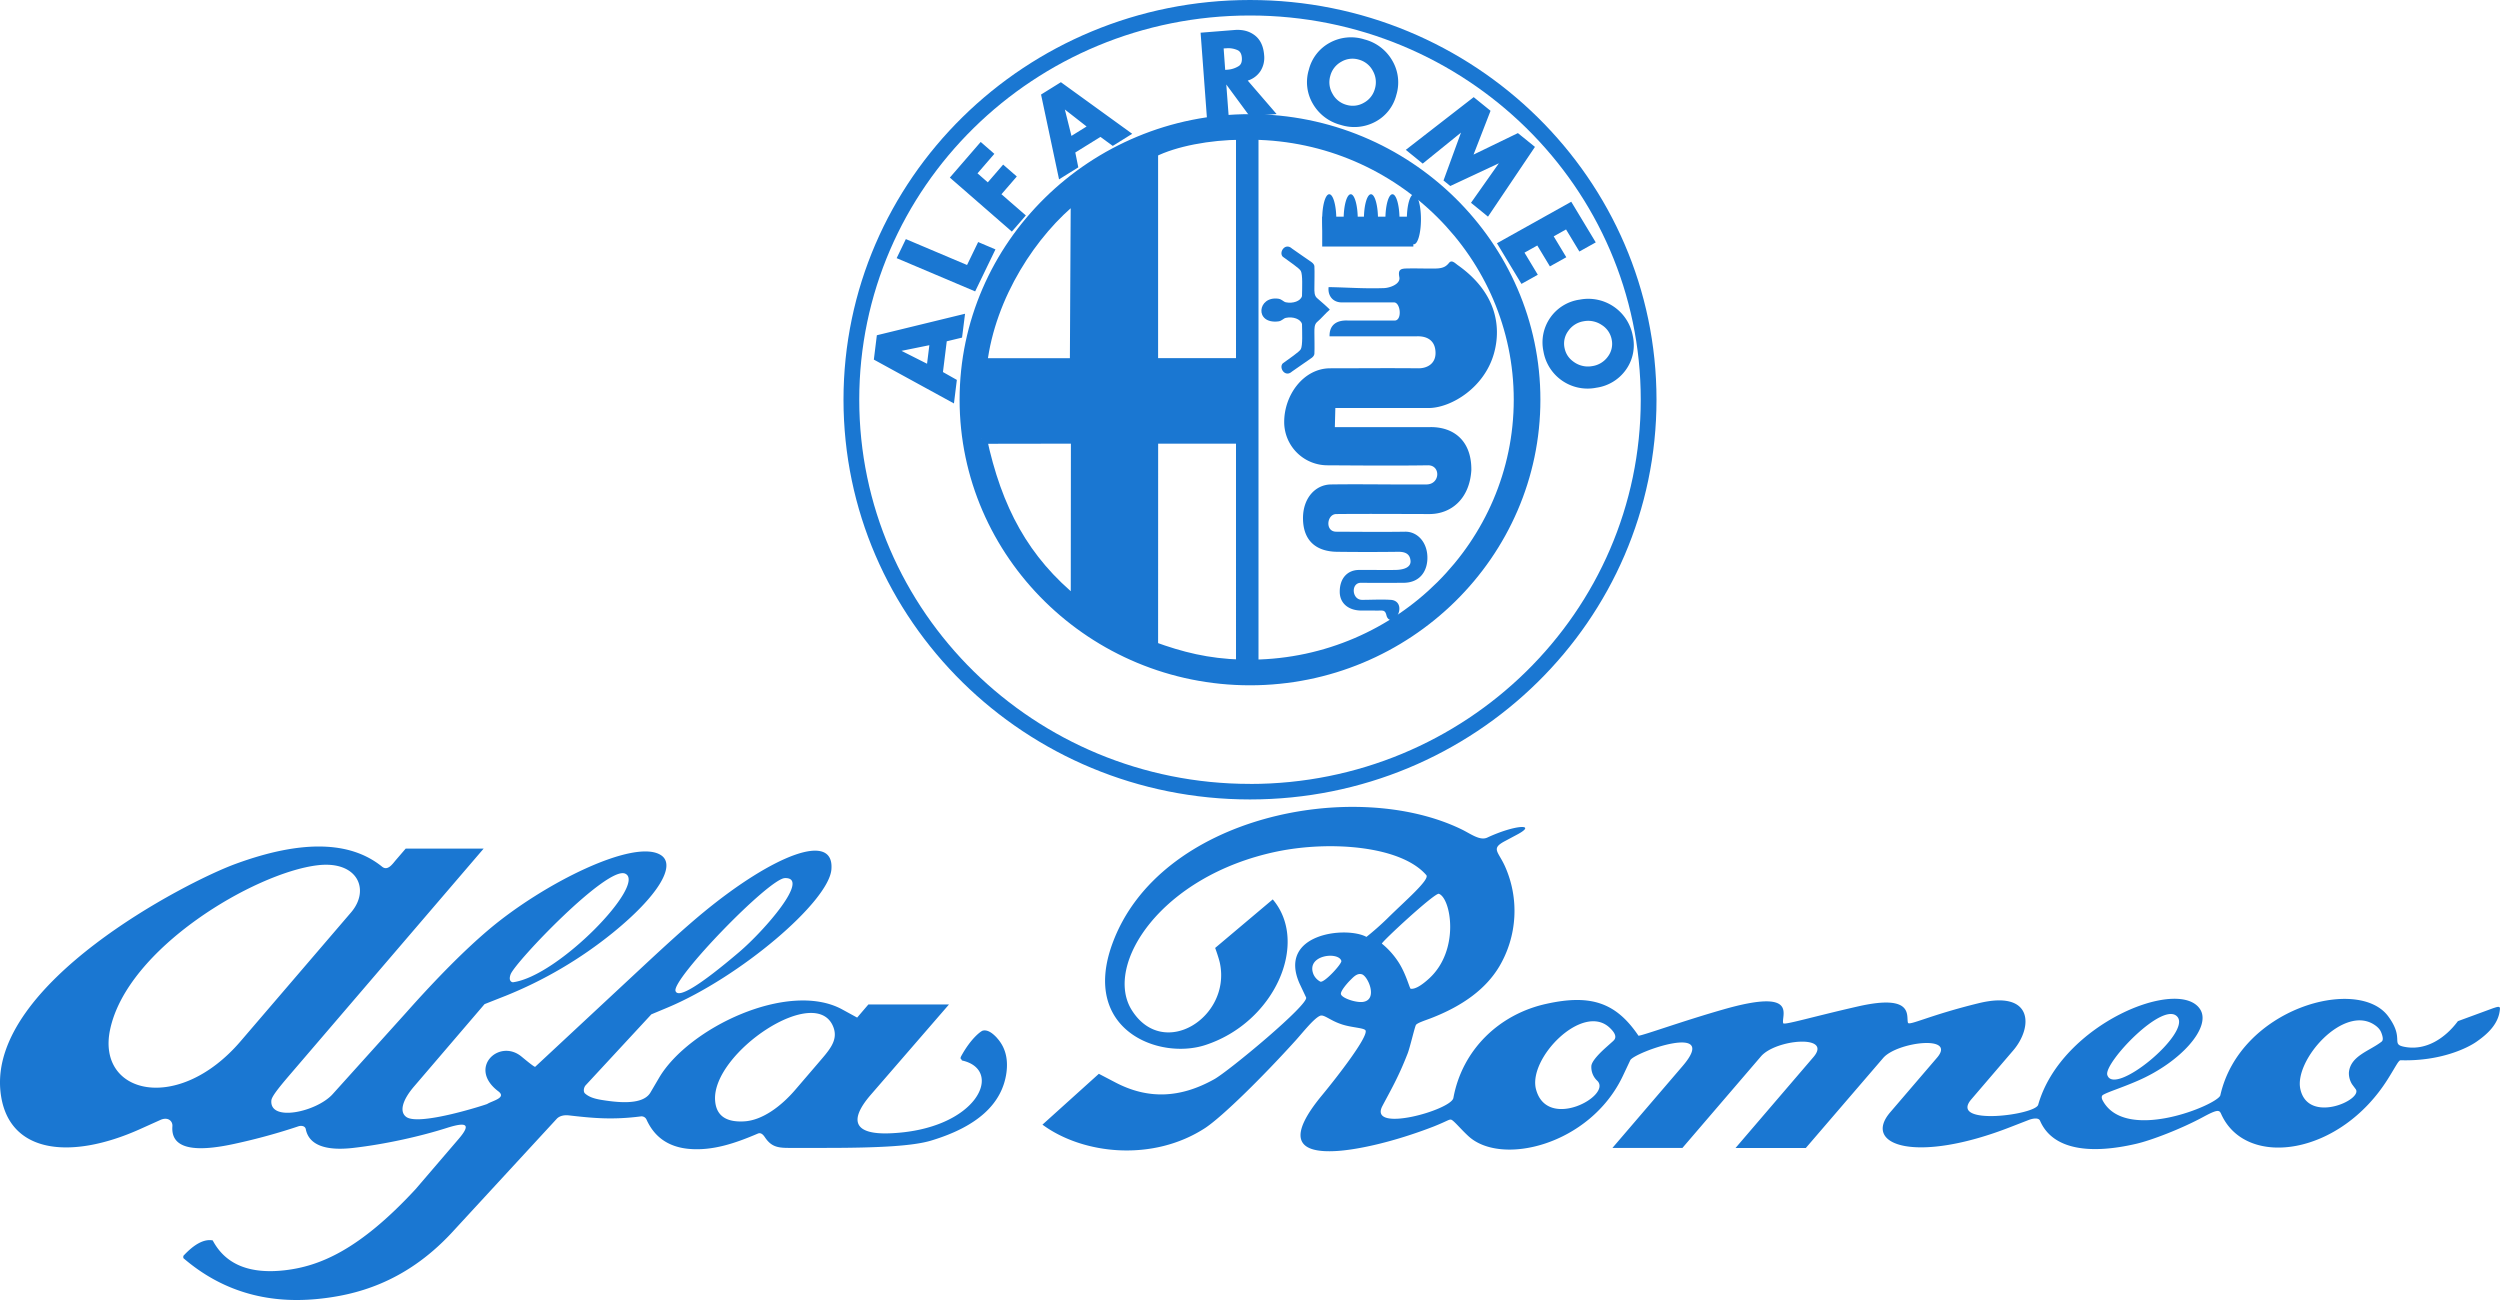
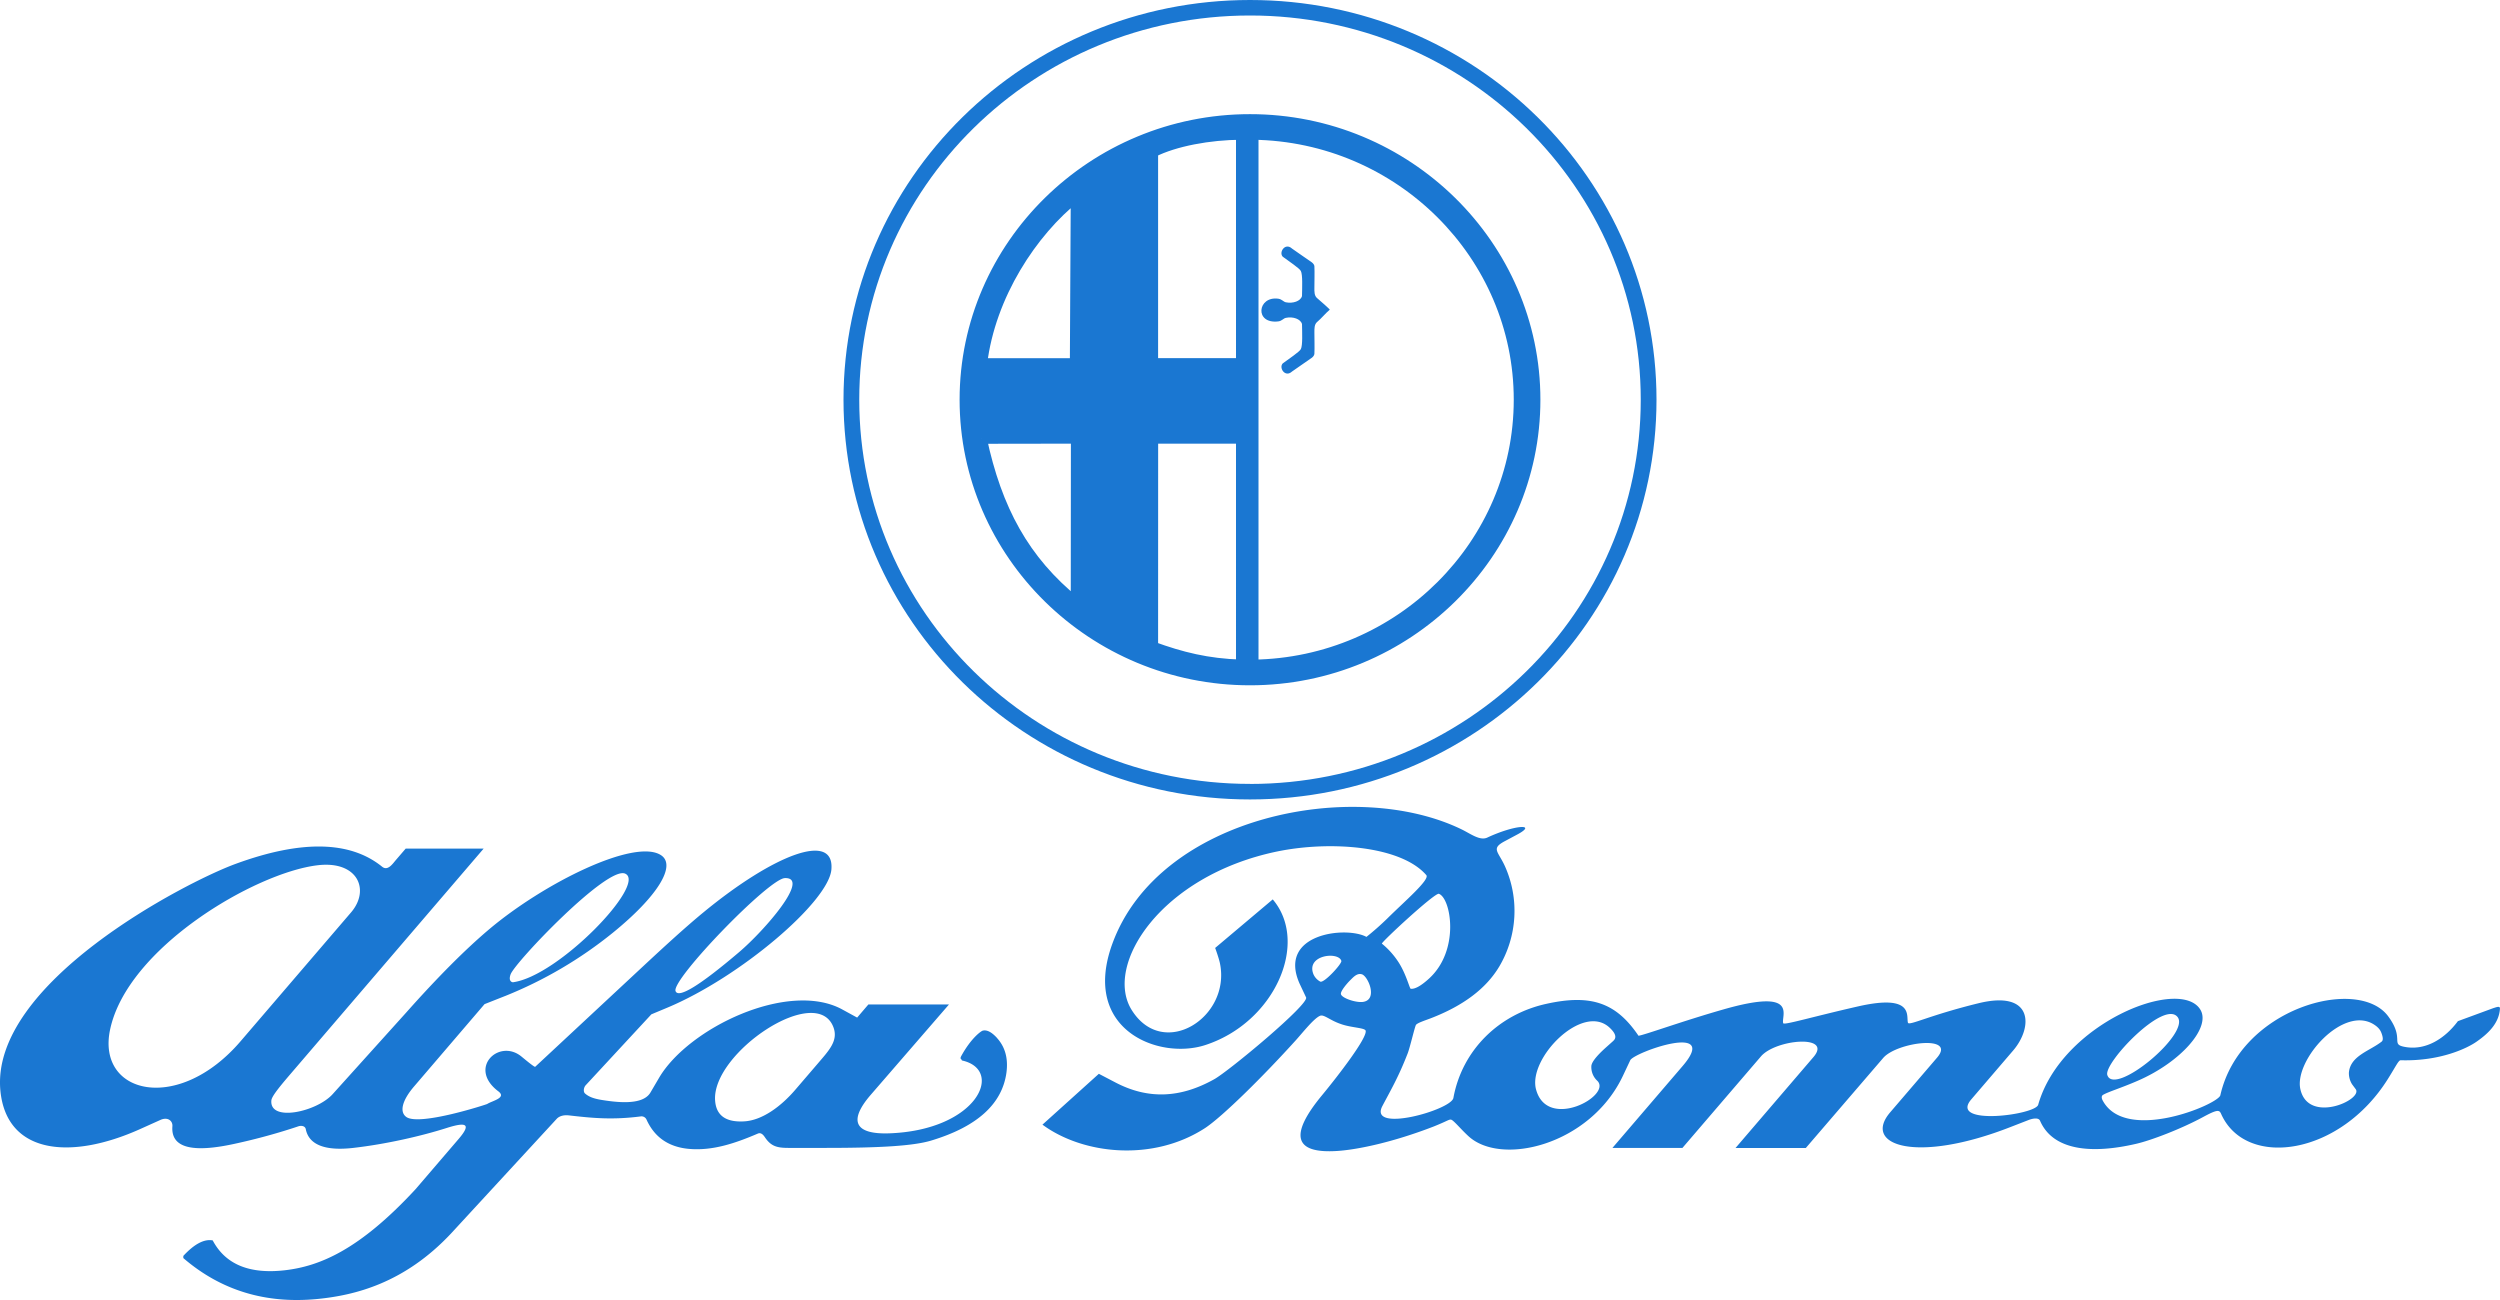
<svg xmlns="http://www.w3.org/2000/svg" width="50" height="26" viewBox="0 0 50 26">
  <g fill="none" fill-rule="evenodd">
    <path fill="#1A77D2" d="M19.941 20.76c-.108-.119-.204-.168-.286-.147-.034.009-.231.146-.43.508-.037.068.014.058.012.088.856.185.317 1.395-1.454 1.458-.684.023-.824-.244-.366-.773l1.563-1.805h-1.612l-.225.263-.311-.17c-1.075-.57-3.058.374-3.648 1.37l-.176.3c-.101.17-.37.226-.806.171-.232-.03-.388-.054-.5-.152-.038-.03-.033-.117.013-.167l1.312-1.417.316-.132c1.462-.611 3.233-2.123 3.285-2.766.063-.767-1.152-.296-2.544.846-.375.307-.828.726-1.11.987l-2.27 2.114c-.014.011-.175-.123-.275-.205-.446-.367-1.082.228-.462.696.173.131-.125.189-.223.253-.013.009-1.354.446-1.617.26-.136-.096-.096-.32.16-.617l1.404-1.64.41-.162a8.374 8.374 0 0 0 2.157-1.267c.895-.727 1.273-1.344.964-1.549-.523-.347-2.343.555-3.444 1.485-.479.405-1.03.959-1.655 1.662l-1.47 1.631c-.32.355-1.273.565-1.225.121.01-.09.21-.324.427-.577l3.818-4.455H8.114l-.197.229c-.068.08-.163.224-.275.133-.639-.518-1.615-.538-2.928-.057-.994.363-4.927 2.391-4.705 4.55.13 1.253 1.4 1.38 2.79.756l.411-.185c.149-.066.247.023.238.128-.033.433.398.535 1.24.351.454-.098.891-.22 1.278-.35.058-.02.138-.01.15.058.062.309.383.437.943.374.668-.076 1.375-.24 1.877-.4.388-.123.498-.085.237.22l-.86 1.003c-1.135 1.228-1.93 1.543-2.613 1.623-.71.082-1.191-.116-1.446-.597-.17-.031-.366.071-.587.31a.219.219 0 0 0 0 .044c.752.647 1.648.92 2.688.817.733-.073 1.731-.31 2.67-1.314l2.108-2.287c.062-.067.159-.08.247-.07.48.055.872.093 1.444.019a.11.11 0 0 1 .105.062c.157.35.434.546.832.587.486.049.954-.115 1.395-.304.075-.033.125.049.144.076.12.178.243.21.467.21h.738c1.073 0 1.756-.037 2.12-.147.917-.277 1.418-.73 1.504-1.359.037-.28-.025-.511-.188-.691zm-4.244-3.198c.52-.018-.404 1.045-.913 1.479-.786.669-1.216.933-1.273.781-.086-.229 1.864-2.249 2.186-2.26zm-5.485 1.925c.09-.244 1.933-2.178 2.292-2.014.441.201-1.33 2.048-2.243 2.172-.015.002-.101-.016-.049-.158zm-8.011 1.109c.34-1.635 2.892-3.137 4.144-3.29.808-.1 1.063.488.678.94l-2.212 2.58c-1.247 1.455-2.88 1.061-2.61-.23zm14.153.677l-.447.521c-.281.329-.658.611-1.018.633-.371.023-.567-.116-.587-.42-.064-.955 2.044-2.366 2.37-1.453.093.264-.095.458-.318.719zm33.511-1.11l-.707.26c-.249.336-.64.602-1.077.512-.273-.055.016-.161-.32-.613-.605-.807-2.96-.161-3.354 1.583-.042.183-1.9.965-2.355.101-.019-.036-.03-.087.011-.11.105-.061.35-.133.685-.278.86-.37 1.48-1.067 1.258-1.427-.411-.666-2.782.279-3.242 1.904-.058.207-1.798.429-1.337-.109l.838-.978c.396-.462.408-1.214-.696-.943-.981.24-1.39.457-1.41.389-.038-.126.131-.582-.994-.327-.918.209-1.484.38-1.5.338-.05-.14.327-.713-1.195-.277-.83.237-1.58.512-1.7.527-.445-.658-.945-.836-1.835-.64-.953.206-1.691.923-1.867 1.884-.044.242-1.704.708-1.421.163.158-.302.318-.568.507-1.055.044-.112.138-.516.164-.566.022-.041.186-.093.296-.135.648-.249 1.105-.592 1.368-1.03a2.184 2.184 0 0 0 .117-2.011c-.136-.3-.284-.352-.004-.501l.247-.132c.418-.222-.04-.2-.597.06-.145.067-.326-.072-.504-.16-2.141-1.048-6.059-.281-6.994 2.283-.628 1.721.925 2.328 1.856 2.027 1.393-.452 2.088-2.048 1.352-2.914l-1.152.971c.001 0 .075.205.096.308.223 1.085-1.139 1.942-1.767.93-.556-.897.582-2.683 2.91-3.167 1.067-.22 2.478-.112 2.984.472.077.089-.433.524-.782.87a5.62 5.62 0 0 1-.415.366c-.403-.22-1.787-.07-1.336.937l.129.274c.06.139-1.547 1.475-1.838 1.636-.676.378-1.32.407-1.974.065l-.333-.174-1.128 1.017c.81.597 2.21.749 3.257.065.346-.23 1.15-1.022 1.813-1.756.147-.164.366-.443.487-.488.074-.027.196.093.404.164.21.078.487.075.503.136.037.137-.54.888-.87 1.288-.665.803-.563 1.175.306 1.117.41-.027 1.12-.177 1.927-.49.27-.108.304-.145.346-.136.048.01.194.19.34.324.655.617 2.437.185 3.093-1.194l.15-.318c.074-.157 1.812-.776 1.047.116l-1.404 1.638h1.4l1.57-1.83c.296-.347 1.44-.444 1.052.011l-1.56 1.82h1.406l1.548-1.801c.276-.32 1.473-.468 1.077-.006l-.937 1.093c-.565.66.515 1.037 2.418.29l.34-.132c.104-.041.214-.054.24.014.256.586 1.013.67 1.922.458.294-.067.9-.297 1.35-.542.345-.186.314-.115.373-.004.522 1.036 2.353.77 3.307-.745.174-.276.216-.382.262-.38.792.023 1.34-.245 1.523-.377.22-.154.44-.358.46-.654.005-.067-.089-.023-.134-.011zm-6.311.181c.25.338-1.27 1.593-1.408 1.156-.075-.24 1.138-1.518 1.408-1.156zm-14.776-2.468c.242.089.426 1.128-.198 1.696-.16.146-.283.214-.366.203-.021-.002-.087-.282-.236-.519a1.605 1.605 0 0 0-.34-.383c-.023-.02 1.061-1.026 1.14-.997zm-2.373 1.756a.31.31 0 0 1-.134-.142c-.163-.392.5-.466.556-.272.015.056-.349.452-.422.414zm.855.406c-.145.02-.435-.08-.442-.16-.006-.057.114-.204.205-.292.057-.057.127-.127.215-.1.124.038.326.508.022.552zm5.008.778l-.169.151c-.178.163-.269.282-.272.356a.373.373 0 0 0 .119.293c.301.294-1.005 1.01-1.226.169-.162-.615.92-1.726 1.463-1.24.127.115.157.205.085.27zm15.365.016c-.237.187-.625.282-.655.619a.42.42 0 0 0 .063.234l.072.097c.157.211-.95.71-1.106 0-.128-.58.871-1.708 1.49-1.28.062.042.104.09.126.144.04.098.043.16.01.186z" />
    <path fill="#1A77D2" d="M25 15.989c4.49 0 8.13-3.58 8.13-7.995S29.49 0 25 0s-8.13 3.58-8.13 7.994c0 4.415 3.64 7.995 8.13 7.995zm0-.31c4.316 0 7.815-3.44 7.815-7.685C32.815 3.75 29.316.31 25 .31c-4.316 0-7.815 3.44-7.815 7.684s3.499 7.684 7.815 7.684z" />
    <path fill="#1A77D2" d="M25 13.598c3.139 0 5.7-2.517 5.7-5.604 0-3.086-2.561-5.603-5.7-5.603-3.139 0-5.7 2.517-5.7 5.603 0 3.087 2.561 5.604 5.7 5.604zm.062-.297c2.938-.04 5.321-2.409 5.321-5.307 0-2.898-2.383-5.266-5.321-5.307v10.614zm-.234-10.614c-.637.003-1.334.131-1.774.354v4.23h1.774V2.688zm0 6.078h-1.773l-.001 4.174c.563.206 1.098.342 1.774.361V8.765zm-3.305-4.833c-.88.696-1.722 1.972-1.888 3.34h1.87l.018-3.34zm-1.896 4.836c.304 1.421.85 2.442 1.896 3.288l.003-3.291-1.9.003z" />
    <path stroke="#1A77D2" stroke-width=".216" d="M25 13.598c3.139 0 5.7-2.517 5.7-5.604 0-3.086-2.561-5.603-5.7-5.603-3.139 0-5.7 2.517-5.7 5.603 0 3.087 2.561 5.604 5.7 5.604zm.062-.297c2.938-.04 5.321-2.409 5.321-5.307 0-2.898-2.383-5.266-5.321-5.307v10.614zm-.234-10.614c-.637.003-1.334.131-1.774.354v4.23h1.774V2.688zm0 6.078h-1.773l-.001 4.174c.563.206 1.098.342 1.774.361V8.765zm-3.305-4.833c-.88.696-1.722 1.972-1.888 3.34h1.87l.018-3.34zm-1.896 4.836c.304 1.421.85 2.442 1.896 3.288l.003-3.291-1.9.003z" />
    <path fill="#1A77D2" d="M26.344 5.964c-.06-.048-.057-.133-.056-.213 0-.137.006-.294 0-.426 0-.028-.029-.062-.053-.079-.131-.093-.263-.18-.394-.274-.138-.128-.27.075-.186.162.122.092.332.228.362.286.038.073.026.331.023.501-.027.102-.182.154-.322.125-.054-.012-.076-.06-.152-.072-.418-.057-.482.511 0 .454.076-.01.098-.06.152-.071.14-.03.295.022.322.124.003.17.015.428-.023.501-.03.058-.24.194-.362.286-.083.088.048.29.186.162.131-.093.263-.181.394-.274.024-.017.052-.05.053-.08.006-.13 0-.288 0-.425 0-.08-.003-.164.056-.213.08-.066.171-.178.251-.244.014 0-.209-.195-.251-.23" />
-     <path fill="#1A77D2" d="M26.571 5.742c.396.007.715.034 1.11.02.123-.005.332-.083.306-.217-.026-.137.009-.172.137-.175.2-.005.4.004.599 0 .165-.004.214-.061.26-.115.053-.064.12.01.173.048.756.533.88 1.21.723 1.767-.192.682-.843 1.075-1.282 1.09h-1.89l-.01.382h1.91c.472-.004.826.277.82.86-.035.581-.41.88-.84.879-.62-.001-1.241-.006-1.862 0-.19.002-.229.353 0 .353.46.002.92.007 1.38 0 .254-.003.461.231.442.562-.014.244-.16.46-.48.46-.284.002-.567.002-.85 0-.202 0-.183.34.024.341.2 0 .376-.012.574 0 .176.011.216.18.126.329-.069.114-.186.095-.212-.02-.021-.087-.054-.096-.116-.095-.122.002-.244-.002-.367 0-.277.005-.45-.146-.451-.373-.002-.278.16-.438.384-.439.241-.002.482.003.723 0 .205-.003.318-.067.309-.182-.012-.149-.12-.183-.25-.181a49.29 49.29 0 0 1-1.216 0c-.432-.005-.679-.23-.685-.66-.005-.413.247-.683.56-.687.636-.009 1.273.005 1.91 0 .277-.003.287-.387.028-.383-.665.01-1.33.004-1.996 0a.866.866 0 0 1-.878-.85c-.007-.557.39-1.088.916-1.09.617 0 1.147-.006 1.764 0 .186.003.38-.101.342-.372-.026-.193-.173-.273-.365-.268h-1.75c-.005-.243.161-.328.376-.315h.916c.166.013.131-.358 0-.363h-1.051c-.175-.001-.28-.134-.26-.306m1.706-.857c.078 0 .141-.224.141-.5s-.063-.5-.14-.5c-.079 0-.142.224-.142.5s.063.5.141.5zm-.43 0c.079 0 .142-.224.142-.5s-.063-.5-.141-.5c-.078 0-.141.224-.141.5s.063.5.14.5zm-.429 0c.078 0 .141-.224.141-.5s-.063-.5-.14-.5c-.079 0-.142.224-.142.5s.063.5.141.5zm-.405 0c.078 0 .141-.224.141-.5s-.063-.5-.14-.5c-.079 0-.142.224-.142.5s.063.5.141.5zm-.43 0c.079 0 .142-.224.142-.5s-.063-.5-.141-.5c-.078 0-.141.224-.141.5s.063.5.14.5z" />
-     <path fill="#1A77D2" d="M28.267 4.931h-1.823v-.598h1.823v.598m-9.332 1.895l-.076.615.278.157-.058.471-1.602-.877.06-.487 1.764-.43-.06.477-.306.074zm-.348.078l-.557.113.511.258.046-.371zm-.47-2.122l1.224.518.222-.459.346.147-.406.84-1.57-.665.184-.381m1.77-1.705l-.337.39.206.18.307-.355.273.238-.307.355.488.424-.28.323-1.24-1.08.617-.713.273.238m2.122-.339l-.503.312.06.297-.385.24-.36-1.696.397-.247 1.426 1.032-.389.242-.246-.18zm-.277-.208l-.435-.34.132.528.303-.188zm3.222-.919l.578.67-.54.042-.466-.633.05.666-.435.035-.129-1.737L24.69.6c.164-.013.3.024.41.11.11.087.17.219.183.396a.496.496 0 0 1-.074.316.468.468 0 0 1-.255.19zm-.45-.213l.045-.004a.48.48 0 0 0 .22-.069c.052-.03.074-.087.068-.17-.006-.079-.035-.13-.088-.153a.457.457 0 0 0-.226-.036.973.973 0 0 0-.05.003l.031.43zm1.673-.004a.846.846 0 0 1 .42-.54.885.885 0 0 1 .694-.065.9.9 0 0 1 .556.425.86.86 0 0 1 .08.684.838.838 0 0 1-.42.537.89.89 0 0 1-.694.063.904.904 0 0 1-.556-.423.852.852 0 0 1-.08-.681zm.429.123a.455.455 0 0 0 .043.356.449.449 0 0 0 .277.223.44.44 0 0 0 .352-.041.45.45 0 0 0 .22-.28.46.46 0 0 0-.041-.358.448.448 0 0 0-.279-.224.44.44 0 0 0-.352.042.452.452 0 0 0-.22.282zm1.51 1.48l1.358-1.054.337.273-.34.876.887-.43.341.276-.939 1.395-.34-.277.557-.79-.971.454-.136-.11.35-.958-.766.62-.338-.275m3.471 2.033l-.266-.441-.247.138.252.418-.328.183-.252-.418-.256.143.266.442-.327.183-.49-.813 1.486-.83.49.813-.328.183m.005.962a.904.904 0 0 1 1.064.727.846.846 0 0 1-.136.673.872.872 0 0 1-.591.361.895.895 0 0 1-1.06-.727.863.863 0 0 1 .722-1.034zm.083.432a.461.461 0 0 0-.307.19.423.423 0 0 0-.078.34c.024.124.09.221.2.293a.48.48 0 0 0 .356.074.466.466 0 0 0 .31-.188.422.422 0 0 0 .078-.342.438.438 0 0 0-.2-.293.483.483 0 0 0-.36-.074z" />
  </g>
</svg>